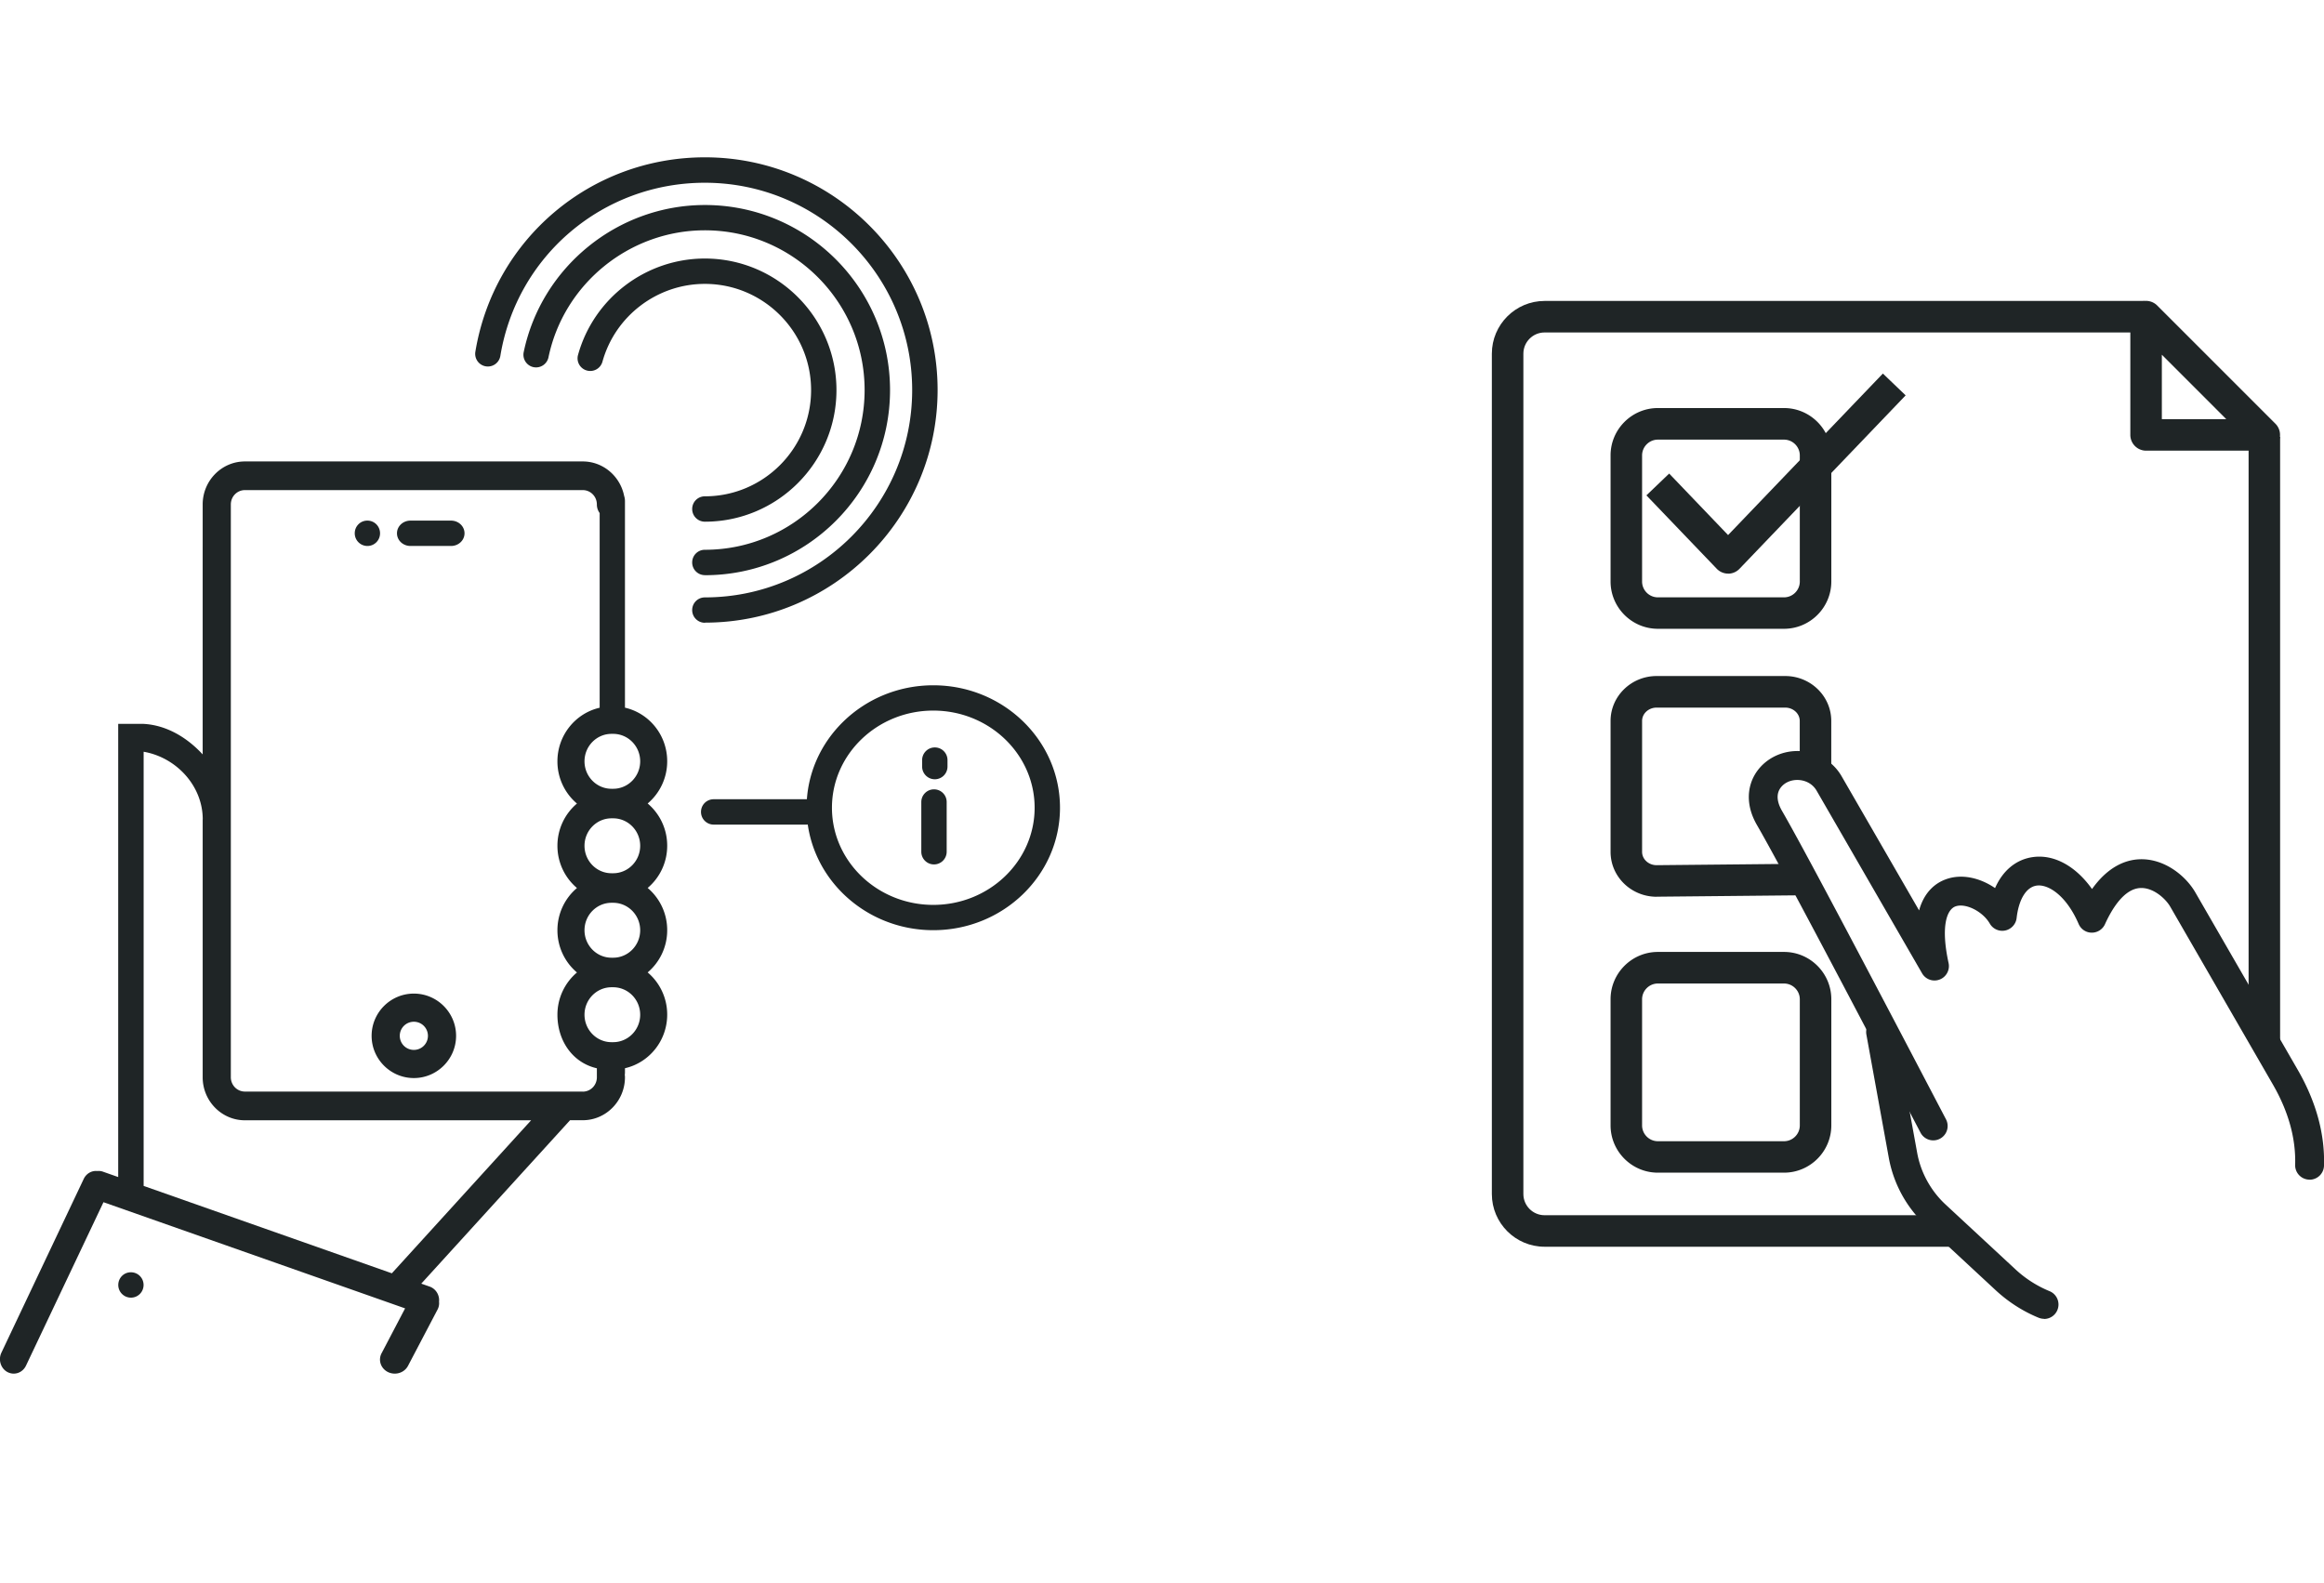
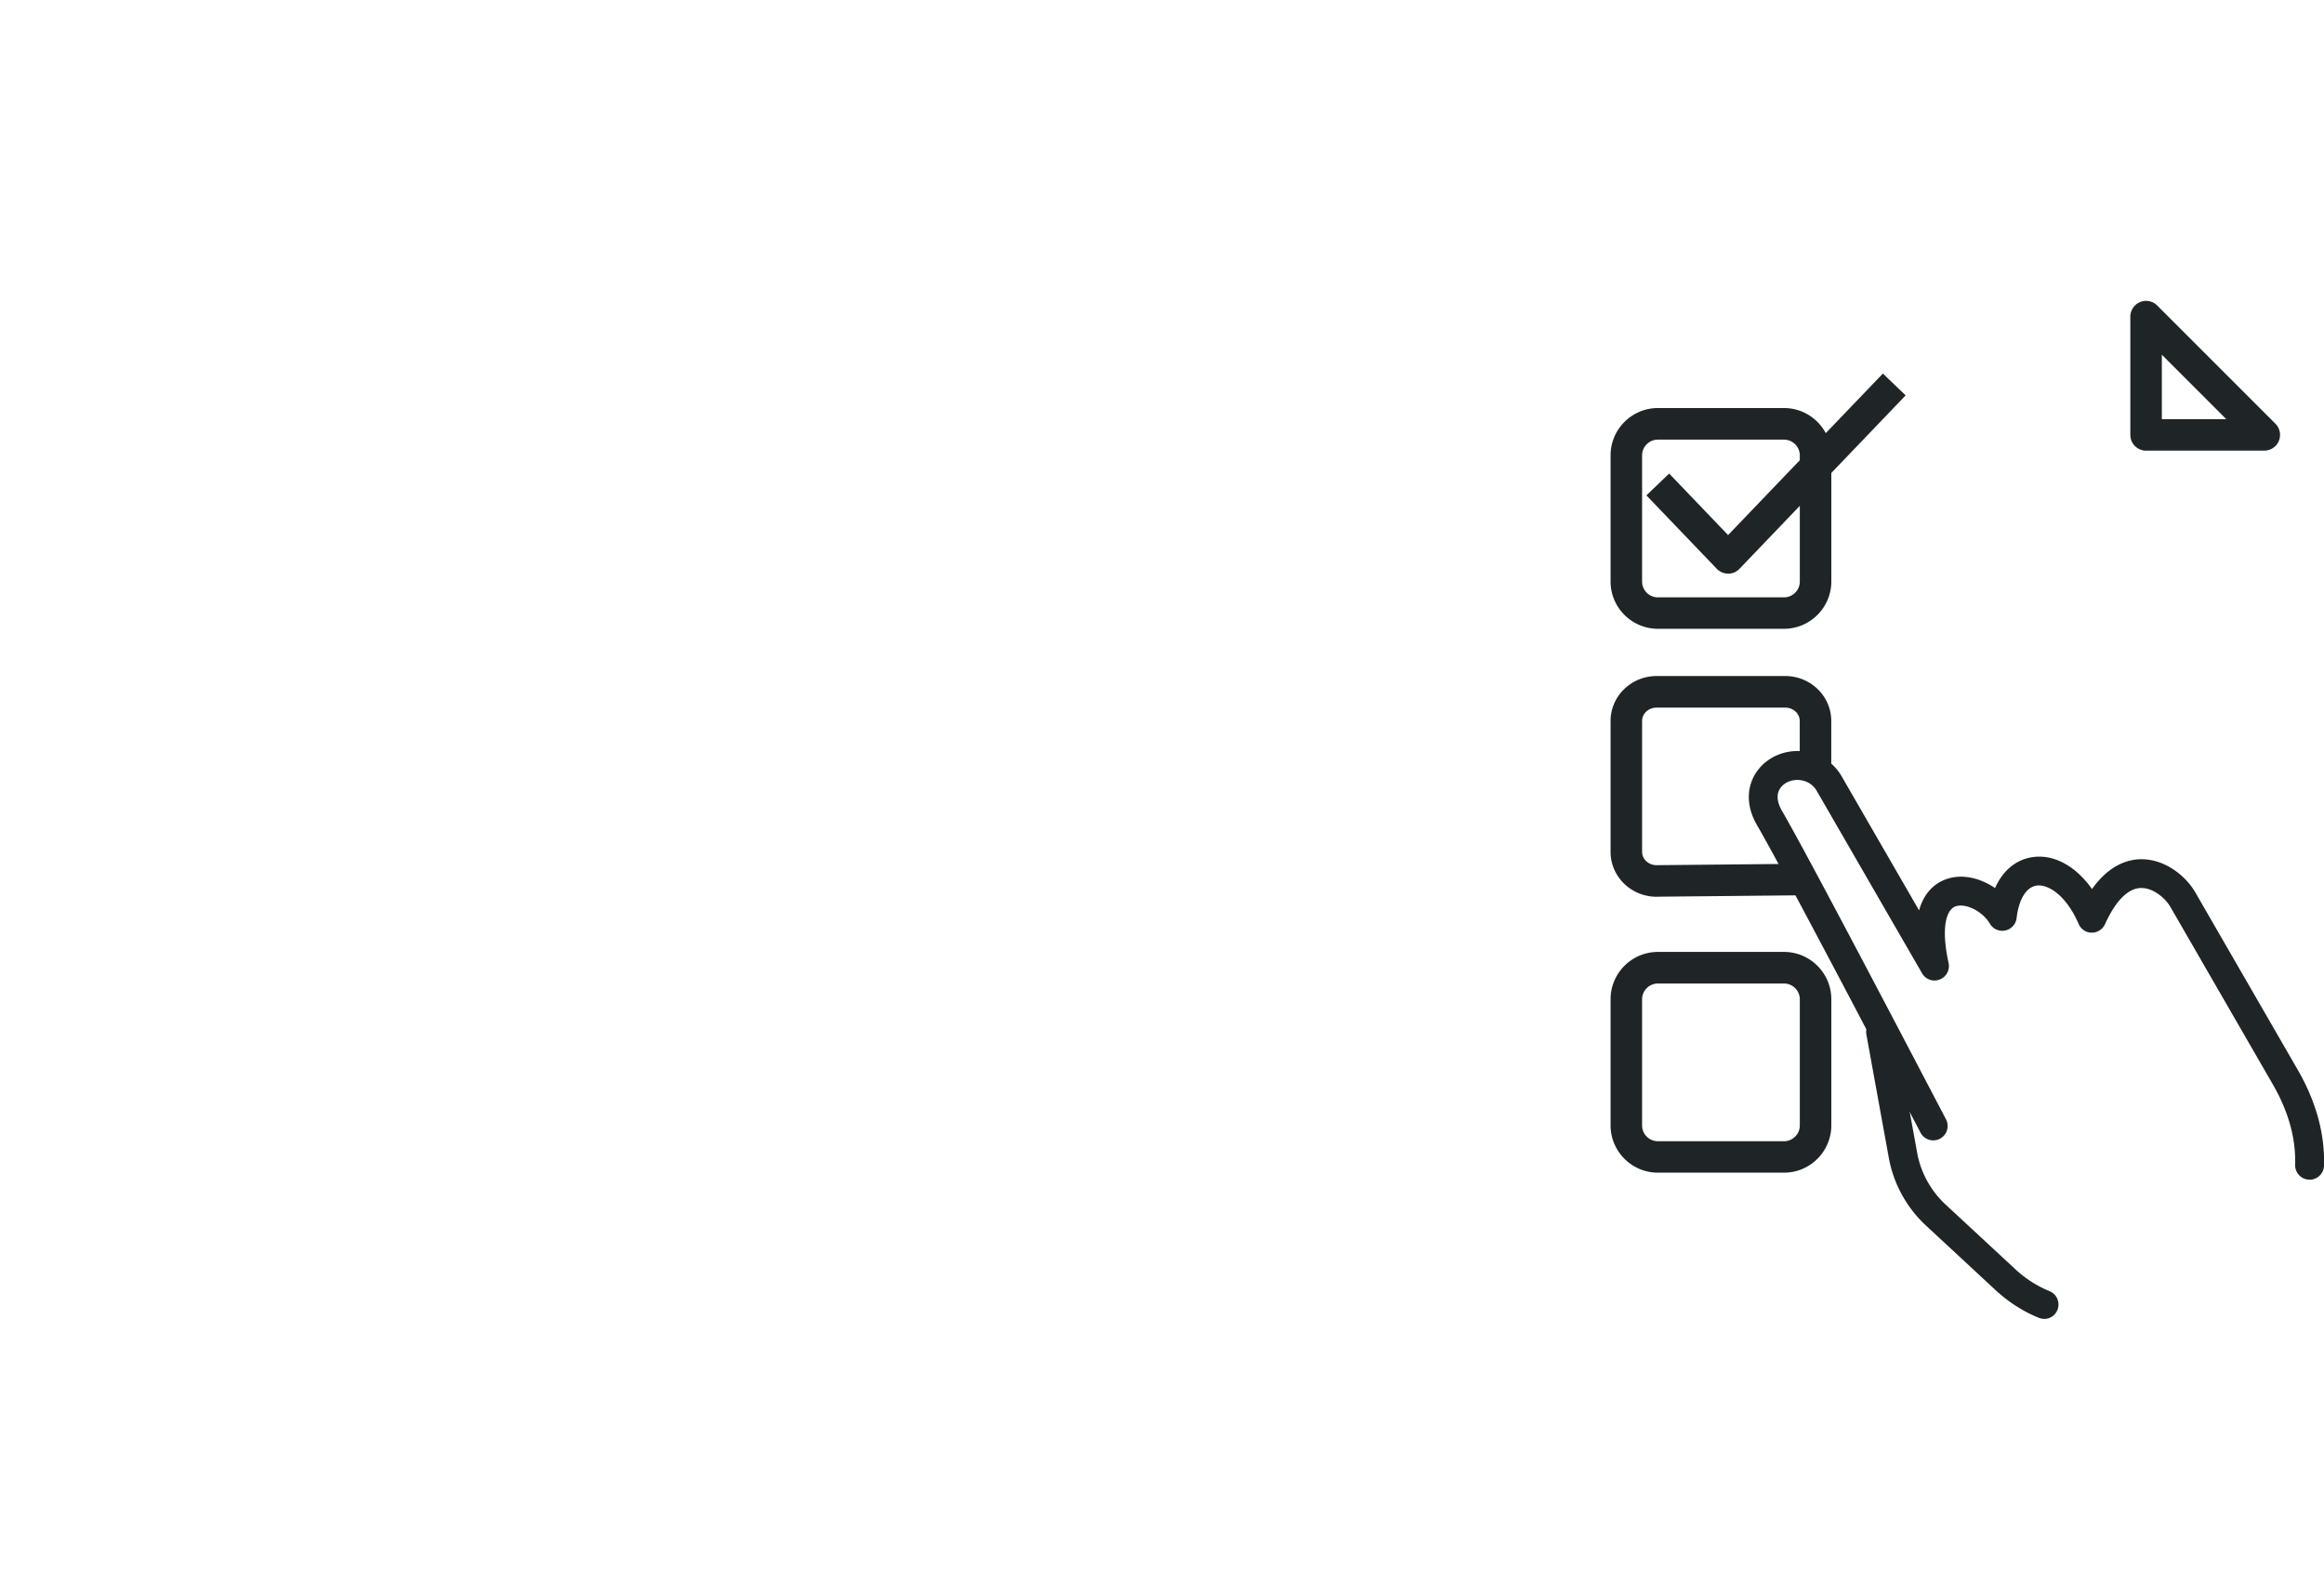
<svg xmlns="http://www.w3.org/2000/svg" width="366.47" height="249.57">
-   <path d="M71.12 82.1c1.18 0 2.13.89 2.13 2s-.95 2-2.13 2h-6.39c-1.18 0-2.13-.89-2.13-2s.95-2 2.13-2h6.39zm-13.18 0c1.1 0 1.99.89 1.99 2s-.89 2-1.99 2-2-.89-2-2 .88-2 1.98-2h.02zm38.49 33.63c-2.35 0-4.26 1.94-4.26 4.33s1.91 4.33 4.26 4.33h.26c2.35 0 4.26-1.94 4.26-4.33s-1.91-4.33-4.26-4.33h-.26zm0 13.32c-2.35 0-4.26 1.94-4.26 4.33s1.91 4.33 4.26 4.33h.26c2.35 0 4.26-1.94 4.26-4.33s-1.91-4.33-4.26-4.33h-.26zm0 13.32c-2.35 0-4.26 1.94-4.26 4.33s1.91 4.33 4.26 4.33h.26c2.35 0 4.26-1.94 4.26-4.33s-1.91-4.33-4.26-4.33h-.26zm0 13.32c-2.35 0-4.26 1.94-4.26 4.33s1.91 4.33 4.26 4.33h.26c2.35 0 4.26-1.94 4.26-4.33s-1.91-4.33-4.26-4.33h-.26zm-31.17 5.44c-1.23 0-2.22.99-2.22 2.22s.99 2.22 2.22 2.22 2.22-.99 2.22-2.22-.99-2.22-2.22-2.22zm0-4.44c3.67 0 6.66 2.99 6.66 6.66s-2.99 6.66-6.66 6.66-6.66-2.99-6.66-6.66 2.99-6.66 6.66-6.66zm26.64 15.46c1.23 0 2.22-1.01 2.22-2.26v-1.42c-3.81-.87-6.22-4.32-6.22-8.45 0-2.68 1.2-5.07 3.08-6.66-1.88-1.59-3.08-3.98-3.08-6.66s1.2-5.07 3.08-6.66c-1.88-1.59-3.08-3.98-3.08-6.66s1.2-5.07 3.08-6.66a8.697 8.697 0 0 1-3.08-6.66c0-4.12 2.85-7.58 6.66-8.45v-30.7a2.28 2.28 0 0 1-.44-1.36c0-1.25-.99-2.26-2.22-2.26H38.62c-1.23 0-2.22 1.01-2.22 2.26v90.33c0 1.25.99 2.26 2.22 2.26H91.9zm-59.93-42.93c0-5.34-4.22-9.79-9.32-10.67v68.47l39.14 13.78 21.96-24.13H38.62c-3.67 0-6.66-3.04-6.66-6.78v-40.67zm-11.32 71.42c1.1 0 1.99.89 1.99 2s-.89 2-1.99 2-2-.89-2-2 .88-2 1.98-2h.02zm-4.33-11.06L4.1 215.36c-.38.8-1.14 1.26-1.94 1.26-.32 0-.66-.08-.97-.24-1.07-.56-1.5-1.94-.97-3.06l12.98-27.4c.41-.87 1.28-1.34 2.14-1.25.31-.03.63 0 .94.12l2.36.83v-71.47h3.85c3.75.15 7.05 2.19 9.47 4.82V79.55c0-3.74 2.99-6.78 6.66-6.78h53.27c3.19 0 5.86 2.29 6.51 5.34l.03.13c.08.25.12.51.12.79v32.57c3.81.87 6.66 4.32 6.66 8.45 0 2.68-1.2 5.07-3.08 6.66 1.88 1.59 3.08 3.98 3.08 6.66s-1.2 5.07-3.08 6.66c1.88 1.59 3.08 3.98 3.08 6.66s-1.2 5.07-3.08 6.66a8.697 8.697 0 0 1 3.08 6.66c0 4.12-2.85 7.58-6.66 8.45v.65c0 .13-.01.27-.03.39.02.12.03.25.03.38 0 3.74-2.99 6.78-6.66 6.78h-2l-23.46 25.77 1.31.46c1 .35 1.6 1.36 1.49 2.38.05.41-.02.84-.23 1.24l-4.66 8.88c-.41.78-1.23 1.23-2.09 1.23-.35 0-.71-.08-1.04-.23-1.15-.55-1.62-1.88-1.04-2.98l3.71-7.08-47.58-16.75zm94.83-107.31c-1.1 0-2-.89-2-2s.89-2 2-2c9.24 0 16.75-7.52 16.75-16.75s-7.52-16.75-16.75-16.75c-7.51 0-14.15 5.05-16.15 12.27a1.996 1.996 0 0 1-2.46 1.39 1.991 1.991 0 0 1-1.39-2.46c2.48-8.95 10.7-15.2 20-15.2 11.44 0 20.75 9.31 20.75 20.75s-9.31 20.75-20.75 20.75z" fill="#1f2526" />
-   <path d="M111.15 90.7c-1.1 0-2-.89-2-2s.89-2 2-2c13.89 0 25.19-11.3 25.19-25.19s-11.3-25.19-25.19-25.19c-11.87 0-22.25 8.42-24.66 20.03a2.007 2.007 0 0 1-2.36 1.55 2.002 2.002 0 0 1-1.55-2.36c2.8-13.45 14.82-23.21 28.58-23.21 16.1 0 29.19 13.09 29.19 29.19s-13.09 29.19-29.19 29.19z" fill="#1f2526" />
-   <path d="M111.15 98.21c-1.1 0-2-.89-2-2s.89-2 2-2c18.03 0 32.69-14.67 32.69-32.7s-14.67-32.69-32.69-32.69c-16.07 0-29.64 11.49-32.25 27.31a1.995 1.995 0 0 1-2.3 1.64 1.995 1.995 0 0 1-1.64-2.3c2.94-17.76 18.16-30.66 36.2-30.66 20.23 0 36.69 16.46 36.69 36.69s-16.46 36.69-36.69 36.69zm36.02 48.48c-11.02 0-19.98-8.66-19.98-19.31s8.96-19.31 19.98-19.31 19.98 8.66 19.98 19.31-8.96 19.31-19.98 19.31zm0-34.63c-8.81 0-15.98 6.87-15.98 15.32s7.17 15.32 15.98 15.32 15.98-6.87 15.98-15.32-7.17-15.32-15.98-15.32z" fill="#1f2526" />
-   <path d="M147.28 136.32a2 2 0 0 1-2-2v-7.84c0-1.1.89-2 2-2s2 .89 2 2v7.84a2 2 0 0 1-2 2zm.13-13.43a2 2 0 0 1-2-2v-1.02c0-1.1.89-2 2-2s2 .89 2 2v1.02a2 2 0 0 1-2 2zm-20.22 7.15h-14.65c-1.1 0-2-.89-2-2s.89-2 2-2h14.65c1.1 0 2 .89 2 2s-.89 2-2 2z" fill="#1f2526" />
  <g fill="#1f2526">
-     <path d="M307.73 196.61h-64.17c-4.58 0-8.31-3.73-8.31-8.31V55.77c0-4.58 3.73-8.31 8.31-8.31h94.59v4.97h-94.59c-1.84 0-3.34 1.5-3.34 3.34V188.3c0 1.84 1.5 3.34 3.34 3.34h64.17v4.97zm51.82-32.43h-4.97v-95.3h4.97v95.31z" />
    <path d="M357.06 71.07h-18.64a2.49 2.49 0 0 1-2.49-2.49V49.94a2.5 2.5 0 0 1 1.53-2.3c.93-.39 2-.17 2.71.54l18.64 18.64c.71.71.92 1.78.54 2.71-.38.93-1.29 1.53-2.3 1.53zM340.9 66.1h10.16L340.9 55.94V66.1zm-59.58 33.06h-19.89c-4.11 0-7.46-3.35-7.46-7.46V71.81c0-4.11 3.35-7.46 7.46-7.46h19.89c4.11 0 7.46 3.35 7.46 7.46V91.7c0 4.11-3.35 7.46-7.46 7.46zm-19.89-29.83c-1.37 0-2.49 1.12-2.49 2.49v19.89c0 1.37 1.12 2.49 2.49 2.49h19.89c1.37 0 2.49-1.12 2.49-2.49V71.82c0-1.37-1.12-2.49-2.49-2.49h-19.89zm19.89 115.6h-19.89c-4.11 0-7.46-3.35-7.46-7.46v-19.89c0-4.11 3.35-7.46 7.46-7.46h19.89c4.11 0 7.46 3.35 7.46 7.46v19.89c0 4.11-3.35 7.46-7.46 7.46zm-19.89-29.83c-1.37 0-2.49 1.12-2.49 2.49v19.89c0 1.37 1.12 2.49 2.49 2.49h19.89c1.37 0 2.49-1.12 2.49-2.49v-19.89c0-1.37-1.12-2.49-2.49-2.49h-19.89zm-.18-13.68c-4.03 0-7.28-3.17-7.28-7.08v-20.65c0-3.9 3.26-7.08 7.26-7.08h20.28c4 0 7.26 3.17 7.26 7.08v7.96h-4.97v-7.96c0-1.16-1.03-2.1-2.29-2.1h-20.28c-1.26 0-2.29.94-2.29 2.1v20.65c0 1.16 1.03 2.1 2.29 2.1l23.54-.23.05 4.97-23.57.23zm61.09 66.56c-.29 0-.58-.06-.87-.17-2.5-1.03-4.77-2.49-6.75-4.32l-11.06-10.26a19.28 19.28 0 0 1-5.81-10.61l-3.54-19.46a2.27 2.27 0 0 1 1.83-2.64c1.25-.23 2.42.59 2.64 1.83l3.54 19.46c.56 3.09 2.14 5.96 4.43 8.1l11.06 10.26c1.58 1.47 3.4 2.63 5.39 3.45 1.16.48 1.71 1.81 1.23 2.97a2.27 2.27 0 0 1-2.1 1.41z" />
    <path d="M364.19 186.03h-.07a2.276 2.276 0 0 1-2.2-2.34c.13-4.15-1.06-8.43-3.53-12.7l-16.15-27.98c-.74-1.29-2.68-3.06-4.73-2.97-2.52.12-4.43 3.17-5.58 5.71-.37.81-1.18 1.33-2.07 1.33h-.02c-.9 0-1.71-.55-2.06-1.37-1.96-4.54-4.83-6.31-6.63-6.05-1.63.24-2.81 2.15-3.15 5.11-.11.97-.84 1.77-1.8 1.97-.96.2-1.94-.24-2.43-1.09-1.12-1.94-3.86-3.3-5.44-2.7-1.34.52-2.32 3.13-1.06 8.92.24 1.09-.36 2.2-1.4 2.6a2.26 2.26 0 0 1-2.78-.98l-16.63-28.8c-.99-1.71-3.14-2.04-4.57-1.36-.72.34-1.26.93-1.47 1.61-.32 1.03.13 2.15.57 2.91 3.01 5.2 11.47 21.14 25.89 48.7a2.268 2.268 0 0 1-4.02 2.1c-14.18-27.13-22.86-43.46-25.8-48.53-1.62-2.8-1.42-5.1-.97-6.54.59-1.89 2-3.47 3.86-4.36 3.79-1.8 8.38-.39 10.45 3.19l12.22 21.16c.84-3.03 2.69-4.32 4.1-4.86 2.6-1.01 5.56-.25 7.88 1.34 1.21-2.75 3.28-4.49 5.9-4.88 3.38-.5 6.82 1.41 9.39 5.03 2.57-3.61 5.34-4.59 7.42-4.69 3.93-.19 7.35 2.58 8.88 5.24l16.15 27.98c2.89 5.02 4.28 10.1 4.13 15.11a2.274 2.274 0 0 1-2.27 2.2zm-91.68-95.57c-.68 0-1.33-.28-1.8-.77l-11.09-11.57 3.59-3.44 9.29 9.7 24.41-25.47 3.59 3.44-26.2 27.35c-.47.49-1.12.77-1.8.77z" />
  </g>
</svg>